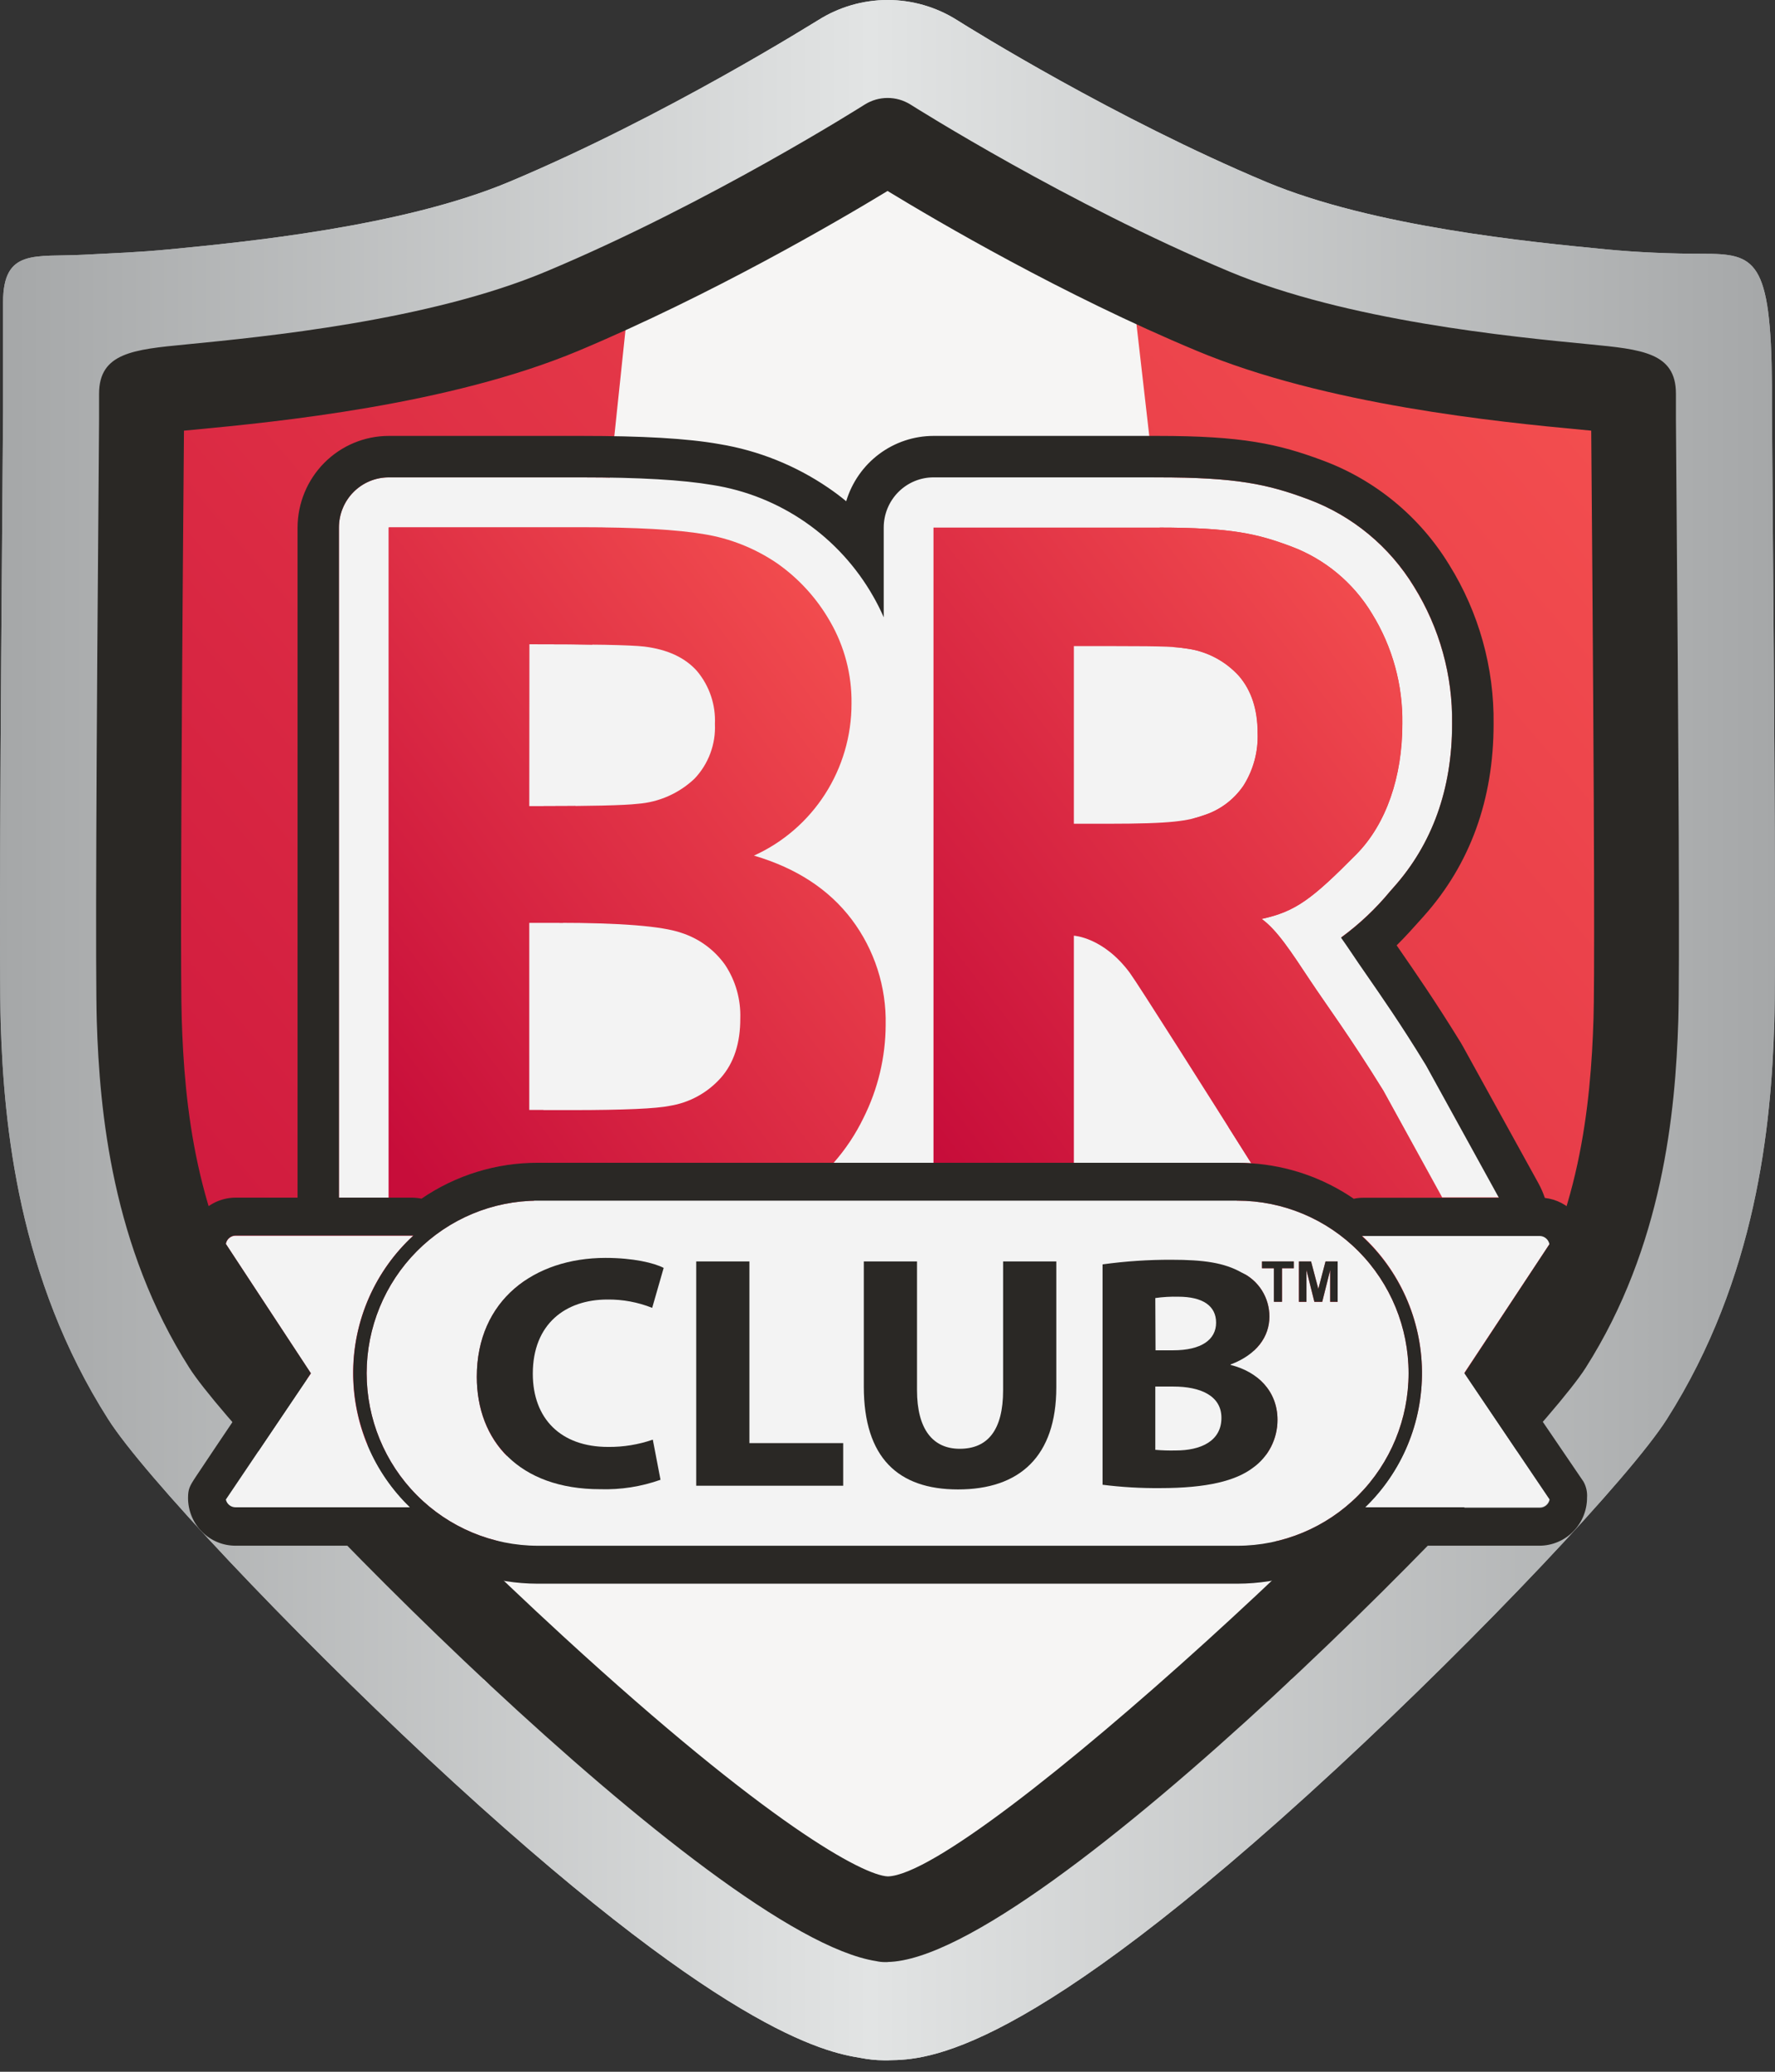
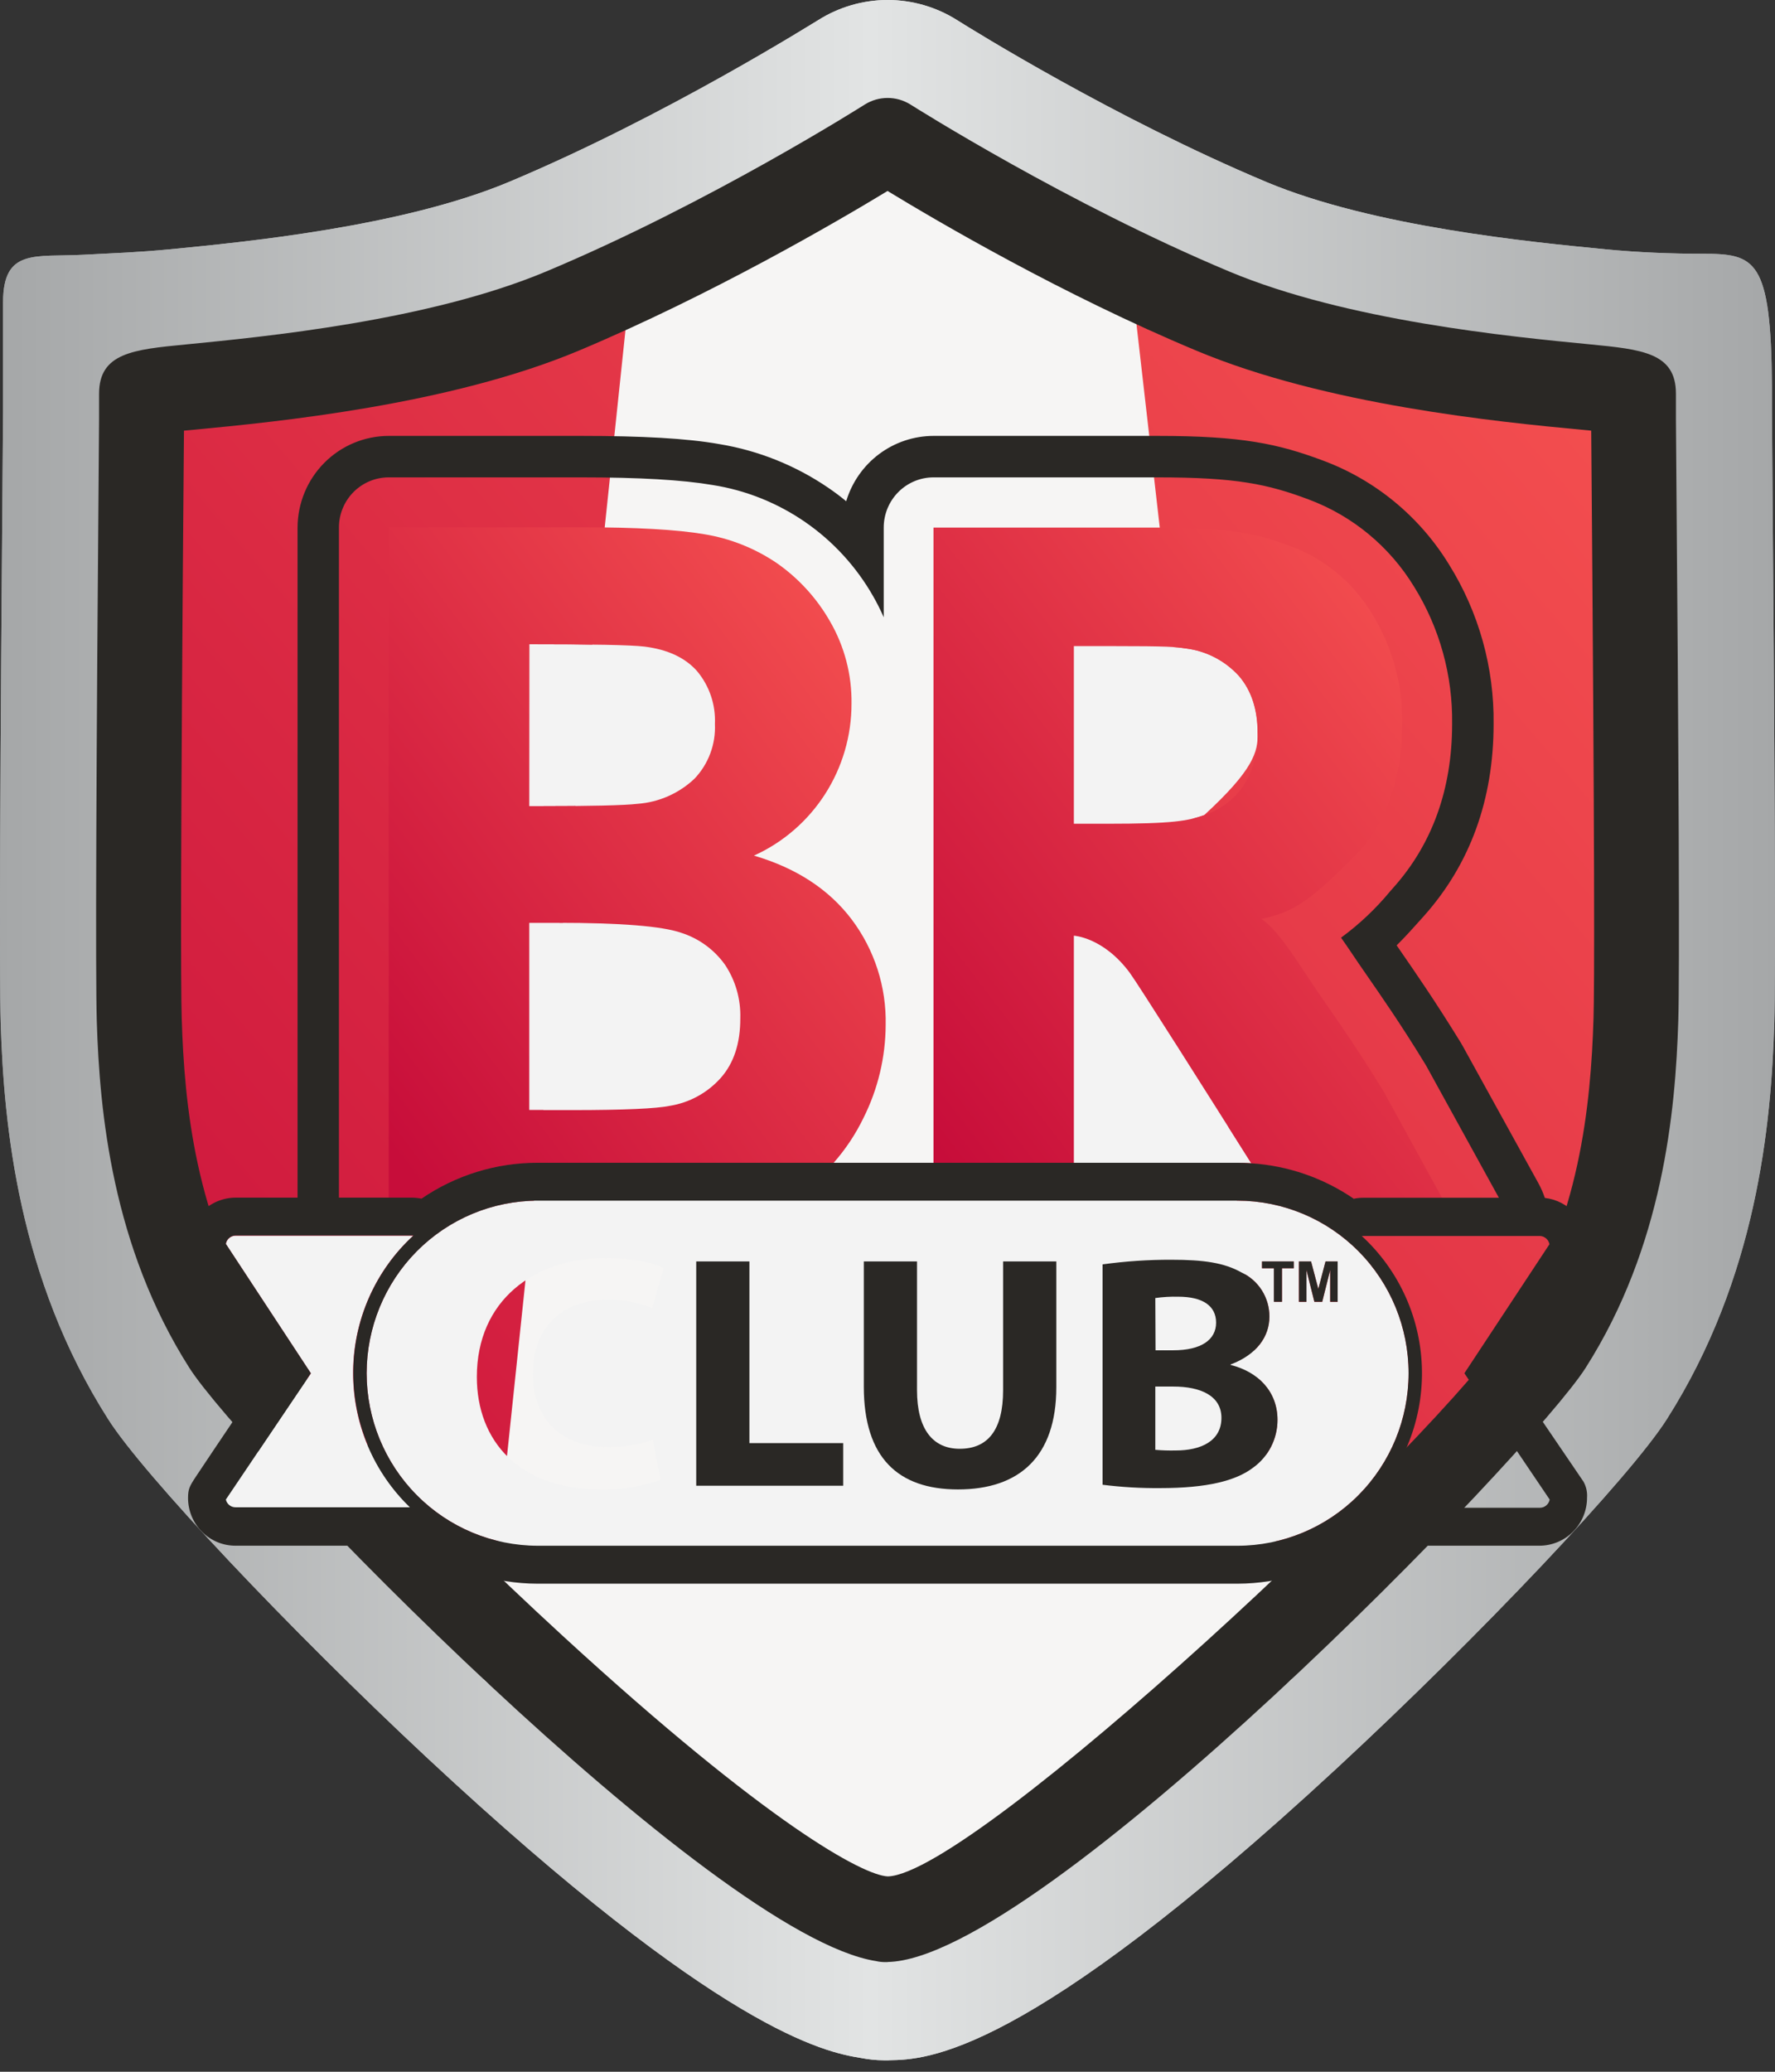
<svg xmlns="http://www.w3.org/2000/svg" width="180" height="210" viewBox="0 0 180 210" fill="none">
  <rect x="0" y="0" width="180" height="210" fill="#333333" stroke="none" />
  <g id="logo 2">
    <path id="Vector" d="M153.564 133.964C160.17 123.601 161.323 112.084 161.595 103.209C161.689 100.115 161.723 87.249 161.363 43.652L160.374 43.558C151.957 42.767 134.449 41.044 121.343 35.552C107.729 29.872 95.07 22.44 90.006 19.357C84.913 22.452 72.126 29.907 58.675 35.552C45.562 41.044 28.061 42.767 19.651 43.558L18.655 43.652C18.294 87.255 18.329 100.115 18.428 103.209C18.696 112.084 19.854 123.601 26.454 133.964C29.242 138.348 42.245 152.216 57.145 165.89C77.853 184.893 87.532 190.098 90.035 190.198C98.824 189.957 146.038 145.787 153.564 133.964Z" fill="#E1232E" />
    <path id="Vector_2" d="M169.982 42.444C169.982 40.932 169.982 40.018 169.982 39.895C169.982 35.757 166.491 35.417 161.217 34.907C153.227 34.133 136.598 32.515 124.677 27.527C108.34 20.681 92.986 10.998 92.34 10.594C91.648 10.163 90.85 9.934 90.035 9.934C89.221 9.934 88.423 10.163 87.731 10.594C87.573 10.694 71.969 20.593 55.387 27.533C43.45 32.515 26.815 34.133 18.824 34.907C13.545 35.417 10.059 35.757 10.059 39.895C10.059 40.024 10.059 40.932 10.059 42.45C9.762 78.293 9.686 98.825 9.826 103.479C10.105 112.693 11.386 126.339 19.22 138.647C24.557 147.035 72.185 196.183 88.877 198.773C89.168 198.839 89.464 198.873 89.762 198.873H90.059C105.558 198.609 155.321 147.328 160.851 138.647C168.685 126.339 169.959 112.681 170.245 103.479C170.361 98.825 170.28 78.293 169.982 42.444Z" fill="#2A2825" />
    <path id="Vector_3" d="M90.111 208.837H89.634C88.841 208.831 88.049 208.75 87.271 208.596C83.639 208.01 73.064 205.901 43.304 178.17C29.336 165.14 14.511 149.449 10.961 143.84C1.87 129.556 0.392 114.111 0.071 103.725C-0.074 98.843 0.002 78.521 0.31 41.677V40.241C0.31 39.655 0.31 30.757 0.31 30.651C0.31 25.142 3.575 26.08 8.458 25.822C11.526 25.658 13.93 25.587 17.154 25.277C24.848 24.532 40.743 22.985 51.587 18.454C67.528 11.778 82.812 2.113 82.97 2.042C85.081 0.708 87.523 0 90.015 0C92.508 0 94.95 0.708 97.061 2.042C98.626 3.027 113.066 12.007 128.432 18.454C139.251 22.985 155.205 24.532 162.824 25.271C166.066 25.587 169.546 25.722 172.619 25.722C177.992 25.722 179.604 26.209 179.691 39.168C179.691 39.32 179.691 40.211 179.691 41.671C179.994 78.011 180.075 98.884 179.929 103.731C179.61 114.106 178.138 129.521 169.04 143.84C165.315 149.702 149.985 165.89 135.567 179.231C103.812 208.602 93.9 208.767 90.169 208.831L90.111 208.837ZM17.957 43.066C17.59 87.061 17.631 100.062 17.724 103.198C17.975 111.457 19.092 123.665 25.832 134.263C27.642 137.106 39.684 150.581 55.306 165.135C75.881 184.307 86.735 190.42 90.047 191.047C93.062 190.532 103.678 184.693 124.195 165.644C140.049 150.921 152.33 137.188 154.192 134.263C160.932 123.713 162.044 111.473 162.294 103.198C162.393 100.056 162.429 87.044 162.061 43.072L161.153 42.984C152.621 42.146 134.922 40.422 121.646 34.872C108.096 29.192 95.262 21.713 90.001 18.518C84.803 21.672 71.87 29.215 58.361 34.872C45.103 40.422 27.398 42.146 18.894 42.972L17.957 43.066ZM92.41 17.041H92.381C92.391 17.039 92.401 17.039 92.41 17.041Z" fill="url(#paint0_linear_11150_5227)" />
    <path id="Vector_4" d="M90.012 14.263C90.012 14.263 105.89 24.374 122.996 31.537C140.101 38.7 165.647 39.157 165.647 39.901C165.647 40.645 166.147 95.437 165.909 103.344C165.67 111.252 164.745 124.445 157.178 136.315C150.817 146.279 102.171 194.342 89.995 194.541C77.825 194.354 29.167 146.302 22.805 136.315C15.239 124.451 14.337 111.252 14.075 103.344C13.813 95.437 14.331 40.628 14.331 39.901C14.331 39.174 39.87 38.729 56.982 31.537C74.094 24.345 89.972 14.263 89.972 14.263" fill="url(#paint1_linear_11150_5227)" />
    <path id="Vector_5" d="M90.111 208.837H89.634C88.841 208.831 88.049 208.75 87.271 208.596C83.639 208.01 73.064 205.901 43.304 178.17C29.336 165.14 14.511 149.449 10.961 143.84C1.87 129.556 0.392 114.111 0.071 103.725C-0.074 98.843 0.002 78.521 0.31 41.677V40.241C0.31 39.655 0.31 30.757 0.31 30.651C0.31 25.142 3.575 26.08 8.458 25.822C11.526 25.658 13.93 25.587 17.154 25.277C24.848 24.532 40.744 22.985 51.587 18.454C67.528 11.778 82.812 2.113 82.97 2.042C85.081 0.708 87.523 0 90.015 0C92.508 0 94.95 0.708 97.061 2.042C98.626 3.027 113.066 12.007 128.432 18.454C139.251 22.985 155.205 24.532 162.824 25.271C166.066 25.587 169.546 25.722 172.62 25.722C177.992 25.722 179.604 26.209 179.691 39.168C179.691 39.32 179.691 40.211 179.691 41.671C179.994 78.011 180.075 98.884 179.93 103.731C179.61 114.106 178.138 129.521 169.04 143.84C165.315 149.702 149.985 165.89 135.568 179.231C103.812 208.602 93.9 208.767 90.169 208.831L90.111 208.837ZM17.957 43.066C17.59 87.061 17.631 100.062 17.724 103.198C17.975 111.457 19.092 123.665 25.832 134.263C27.642 137.106 39.684 150.581 55.306 165.135C75.881 184.307 86.735 190.42 90.047 191.047C93.062 190.532 103.678 184.693 124.195 165.644C140.049 150.921 152.33 137.188 154.192 134.263C160.932 123.713 162.044 111.473 162.294 103.198C162.393 100.056 162.429 87.044 162.061 43.072L161.153 42.984C152.621 42.146 134.922 40.422 121.646 34.872C108.096 29.192 95.262 21.713 90.001 18.518C84.803 21.672 71.87 29.215 58.361 34.872C45.103 40.422 27.398 42.146 18.894 42.972L17.957 43.066ZM92.41 17.041H92.381C92.391 17.039 92.401 17.039 92.41 17.041Z" fill="url(#paint2_linear_11150_5227)" />
    <path id="Vector_6" d="M113.205 181.995L100.691 194.541H79.156L63.732 181.995L49.026 170.272L64.483 23.445L75.373 20.221L89.924 9.964L98.363 18.17L114.078 22.648L130.989 170.272L113.205 181.995Z" fill="#F6F5F4" />
    <path id="Vector_7" d="M90.035 198.884H89.738C89.441 198.884 89.144 198.851 88.854 198.784C72.173 196.194 24.534 147.046 19.208 138.659C11.374 126.35 10.094 112.693 9.814 103.491C9.675 98.837 9.75 78.287 10.047 42.462C10.047 40.944 10.047 40.036 10.047 39.907C10.047 35.769 13.539 35.429 18.812 34.919C26.815 34.133 43.45 32.522 55.364 27.528C71.946 20.588 87.55 10.688 87.707 10.588C88.4 10.157 89.198 9.929 90.012 9.929C90.826 9.929 91.624 10.157 92.317 10.588C92.963 10.993 108.317 20.676 124.655 27.522C136.574 32.516 153.203 34.128 161.195 34.901C166.461 35.417 169.953 35.734 169.953 39.895C169.953 40.018 169.953 40.933 169.953 42.445C170.251 78.293 170.332 98.825 170.192 103.479C169.907 112.693 168.633 126.339 160.798 138.647C155.269 147.328 105.506 198.609 90.006 198.873L90.035 198.884ZM18.655 43.652C18.294 87.255 18.329 100.115 18.428 103.21C18.696 112.084 19.854 123.601 26.455 133.964C29.242 138.348 42.245 152.216 57.145 165.89C77.853 184.893 87.533 190.098 90.035 190.198C98.824 189.957 146.038 145.787 153.564 133.964C160.17 123.601 161.323 112.084 161.596 103.21C161.689 100.115 161.724 87.249 161.363 43.652L160.374 43.559C151.957 42.767 134.449 41.044 121.343 35.552C107.729 29.872 95.07 22.44 90.006 19.357C84.913 22.452 72.126 29.907 58.676 35.552C45.562 41.044 28.061 42.767 19.651 43.559L18.655 43.652Z" fill="#2A2825" />
-     <path id="Vector_8" d="M120.284 65.732C119.119 65.568 118.538 65.492 112.781 65.492H108.899V83.51H112.204C119.038 83.51 120.412 83.216 122.099 82.636C123.723 82.108 125.128 81.053 126.093 79.635C127.098 78.047 127.599 76.189 127.529 74.307C127.529 71.916 126.897 69.985 125.633 68.516C124.233 66.979 122.338 65.992 120.284 65.732Z" fill="#F3F3F3" />
-     <path id="Vector_9" d="M39.422 121.397V53.476H58.938C64.513 53.476 68.673 53.71 71.416 54.179C74.052 54.608 76.564 55.608 78.779 57.11C80.997 58.657 82.844 60.684 84.186 63.042C85.643 65.563 86.391 68.436 86.351 71.353C86.354 74.608 85.422 77.795 83.666 80.528C81.91 83.262 79.406 85.425 76.457 86.757C80.752 88.015 84.05 90.164 86.351 93.204C88.673 96.275 89.894 100.048 89.814 103.907C89.804 107.179 89.039 110.404 87.579 113.326C86.782 114.972 85.766 116.5 84.558 117.869H94.662V53.476H117.396C124.962 53.476 127.518 54.115 130.935 55.393C134.352 56.664 137.242 59.063 139.136 62.198C141.21 65.551 142.279 69.436 142.214 73.387C142.214 78.715 140.59 83.51 137.558 86.587C133.03 91.164 131.388 92.395 127.949 93.146C129.508 94.265 130.935 96.481 132.873 99.394C134.508 101.856 136.883 105.044 140.282 110.531L146.247 121.367H152.027L144.699 108.063L144.577 107.852C142.075 103.784 140.067 100.888 138.606 98.772C138.023 97.946 137.529 97.213 137.074 96.534C136.714 95.994 136.365 95.49 136.022 95.004C137.865 93.654 139.534 92.079 140.992 90.314L141.312 89.951C145.258 85.555 147.254 79.987 147.254 73.387C147.322 68.47 145.978 63.638 143.384 59.472C140.908 55.402 137.147 52.285 132.703 50.621C128.572 49.074 125.382 48.388 117.408 48.388H94.662C93.327 48.394 92.047 48.933 91.105 49.887C90.163 50.84 89.634 52.131 89.634 53.476V62.573C89.32 61.85 88.967 61.145 88.574 60.463C86.874 57.468 84.526 54.898 81.705 52.942C78.884 50.985 75.662 49.694 72.278 49.162C69.222 48.64 64.862 48.388 58.955 48.388H39.416C38.753 48.388 38.096 48.52 37.484 48.776C36.871 49.031 36.315 49.406 35.846 49.879C35.377 50.351 35.006 50.912 34.753 51.529C34.499 52.147 34.369 52.808 34.37 53.476V121.397H39.422Z" fill="#F3F3F3" />
+     <path id="Vector_8" d="M120.284 65.732C119.119 65.568 118.538 65.492 112.781 65.492H108.899V83.51H112.204C119.038 83.51 120.412 83.216 122.099 82.636C127.098 78.047 127.599 76.189 127.529 74.307C127.529 71.916 126.897 69.985 125.633 68.516C124.233 66.979 122.338 65.992 120.284 65.732Z" fill="#F3F3F3" />
    <path id="Vector_10" d="M108.899 94.845V117.863H125.476C125.952 117.863 126.43 117.863 126.901 117.915C122.559 111.046 115.388 99.716 114.562 98.573C111.885 94.992 108.899 94.845 108.899 94.845Z" fill="#F3F3F3" />
    <path id="Vector_11" d="M53.659 81.716H54.317C59.869 81.716 63.317 81.636 64.659 81.475C66.815 81.319 68.851 80.421 70.427 78.932C71.131 78.198 71.679 77.329 72.038 76.376C72.397 75.422 72.56 74.405 72.517 73.387C72.603 71.438 71.96 69.528 70.713 68.035C69.51 66.664 67.723 65.831 65.352 65.538C63.971 65.378 60.079 65.298 53.677 65.298L53.659 81.716Z" fill="#F3F3F3" />
    <path id="Vector_12" d="M69.106 94.552C67.166 93.88 62.958 93.542 56.482 93.538H53.659V112.517H58.164C63.297 112.517 66.553 112.372 67.93 112.084C69.925 111.763 71.75 110.761 73.099 109.246C74.43 107.746 75.095 105.735 75.095 103.215C75.156 101.29 74.616 99.394 73.553 97.793C72.457 96.258 70.897 95.12 69.106 94.552Z" fill="#F3F3F3" />
    <path id="Vector_13" d="M89.814 103.901C89.899 100.034 88.678 96.252 86.351 93.175C84.046 90.138 80.748 87.989 76.457 86.727C79.406 85.395 81.91 83.232 83.666 80.499C85.422 77.766 86.354 74.579 86.351 71.323C86.391 68.407 85.643 65.534 84.186 63.012C82.844 60.654 80.997 58.628 78.779 57.08C76.564 55.578 74.052 54.578 71.416 54.15C68.673 53.681 64.513 53.446 58.938 53.446H39.422V121.397H41.75C42.077 121.395 42.403 121.428 42.722 121.497C46.204 119.116 50.318 117.849 54.526 117.863H84.541C85.749 116.494 86.765 114.965 87.562 113.32C89.028 110.399 89.799 107.174 89.814 103.901ZM65.334 65.538C67.701 65.831 69.488 66.664 70.695 68.035C71.942 69.528 72.586 71.438 72.499 73.387C72.545 74.404 72.385 75.42 72.028 76.373C71.672 77.327 71.127 78.197 70.427 78.931C68.855 80.417 66.826 81.315 64.677 81.475C63.33 81.635 59.883 81.716 54.334 81.716H53.659V65.304C60.061 65.3 63.953 65.378 65.334 65.538ZM73.099 109.252C71.75 110.767 69.925 111.769 67.93 112.089C66.553 112.375 63.297 112.519 58.164 112.523H53.659V93.538H56.458C62.934 93.538 67.142 93.876 69.082 94.552C70.874 95.122 72.434 96.261 73.529 97.799C74.593 99.4 75.132 101.296 75.072 103.221C75.079 105.741 74.422 107.752 73.099 109.252Z" fill="url(#paint3_linear_11150_5227)" />
    <path id="Vector_14" d="M132.861 99.394C130.923 96.463 129.497 94.265 127.937 93.146C131.377 92.395 133.019 91.165 137.547 86.587C140.59 83.51 142.203 78.715 142.203 73.387C142.268 69.436 141.199 65.551 139.124 62.198C137.239 59.069 134.362 56.671 130.958 55.393C127.542 54.115 124.957 53.476 117.42 53.476H94.663V117.863H108.899V94.845C108.899 94.845 111.885 94.992 114.562 98.597C115.388 99.716 122.559 111.046 126.901 117.94C130.617 118.178 134.203 119.415 137.285 121.52C137.602 121.452 137.926 121.419 138.25 121.421H146.236L140.271 110.56C136.872 105.044 134.496 101.856 132.861 99.394ZM126.104 79.635C125.137 81.048 123.734 82.1 122.111 82.624C120.412 83.211 119.038 83.498 112.217 83.498H108.899V65.492H112.781C118.555 65.492 119.126 65.568 120.284 65.732C122.342 65.989 124.243 66.976 125.644 68.516C126.912 69.985 127.545 71.916 127.542 74.307C127.611 76.189 127.109 78.047 126.104 79.635Z" fill="url(#paint4_linear_11150_5227)" />
-     <path id="Vector_15" d="M157.149 126.075C157.107 125.84 156.983 125.629 156.802 125.475C156.62 125.322 156.391 125.238 156.155 125.236H138.251H138.094C139.991 126.977 141.512 129.092 142.563 131.45C143.613 133.809 144.171 136.359 144.2 138.943C144.228 141.528 143.728 144.09 142.732 146.472C141.734 148.853 140.26 151.002 138.402 152.785H156.131C156.367 152.785 156.596 152.701 156.778 152.55C156.96 152.397 157.083 152.187 157.126 151.952L148.501 139.151L157.149 126.075Z" fill="#F3F3F3" />
    <path id="Vector_16" d="M35.808 139.192C35.804 136.569 36.345 133.974 37.395 131.574C38.446 129.173 39.983 127.02 41.908 125.254C41.854 125.251 41.799 125.251 41.745 125.254H23.894C23.657 125.254 23.428 125.338 23.246 125.492C23.064 125.644 22.941 125.857 22.899 126.092L31.525 139.215L22.899 151.999C22.942 152.233 23.066 152.444 23.247 152.596C23.429 152.748 23.658 152.832 23.894 152.832H41.617C39.781 151.073 38.319 148.958 37.32 146.613C36.322 144.268 35.807 141.743 35.808 139.192Z" fill="#F3F3F3" />
    <path id="Vector_17" d="M118.933 136.871C121.809 136.871 123.299 135.757 123.299 134.069C123.299 132.381 121.913 131.438 119.463 131.438C118.685 131.419 117.906 131.464 117.135 131.573V136.848L118.933 136.871Z" fill="#F3F3F3" />
    <path id="Vector_18" d="M119.003 140.546H117.158V146.959C117.855 147.019 118.555 147.04 119.254 147.023C121.704 147.023 123.863 146.114 123.863 143.717C123.863 141.454 121.704 140.546 119.003 140.546Z" fill="#F3F3F3" />
    <path id="Vector_19" d="M54.544 156.682H125.476C130.082 156.682 134.499 154.84 137.756 151.56C141.013 148.28 142.843 143.831 142.843 139.192C142.843 134.553 141.013 130.105 137.756 126.825C134.499 123.545 130.082 121.702 125.476 121.702H54.544C49.937 121.702 45.52 123.545 42.263 126.825C39.005 130.105 37.176 134.553 37.176 139.192C37.176 143.831 39.005 148.28 42.263 151.56C45.52 154.84 49.937 156.682 54.544 156.682ZM129.544 143.922C129.545 144.872 129.32 145.809 128.887 146.654C128.455 147.497 127.828 148.225 127.058 148.776C125.312 150.094 122.402 150.839 117.659 150.839C115.702 150.857 113.745 150.743 111.803 150.499V128.161C114.118 127.842 116.452 127.685 118.788 127.693C122.082 127.693 124.107 127.997 125.882 128.976C126.735 129.369 127.456 130.001 127.959 130.796C128.463 131.592 128.728 132.516 128.723 133.46C128.723 135.453 127.484 137.305 124.783 138.284V138.355C127.518 139.028 129.544 141.021 129.544 143.922ZM48.356 139.568C48.356 131.807 54.177 127.522 61.411 127.522C64.217 127.522 66.347 128.032 67.307 128.536L66.143 132.587C64.699 132.011 63.157 131.724 61.603 131.742C57.343 131.742 54.037 134.204 54.037 139.263C54.037 143.817 56.877 146.683 61.667 146.683C63.212 146.699 64.747 146.449 66.207 145.944L66.987 149.995C65.029 150.696 62.959 151.026 60.882 150.968C52.617 150.968 48.356 146.044 48.356 139.568ZM92.992 140.915C92.992 144.866 94.593 146.853 97.323 146.853C100.163 146.853 101.723 144.966 101.723 140.915V127.862H107.095V140.617C107.095 147.65 103.37 150.973 97.125 150.973C91.089 150.973 87.574 147.768 87.574 140.546V127.862H92.969L92.992 140.915ZM75.997 146.279H85.507V150.616H70.602V127.862H75.997V146.279ZM127.978 128.554V127.862H131.202V128.554H130.004V131.954H129.212V128.554H127.978ZM133.693 130.652L134.422 127.862H135.649V131.965H134.893V128.742L134.083 131.965H133.286L132.483 128.742V131.965H131.721V127.862H132.948L133.693 130.652Z" fill="#F3F3F3" />
-     <path id="Vector_20" d="M66.981 149.995L66.201 145.927C64.741 146.432 63.206 146.682 61.662 146.665C56.871 146.665 54.031 143.799 54.031 139.245C54.031 134.186 57.366 131.724 61.597 131.724C63.151 131.706 64.693 131.994 66.137 132.569L67.302 128.519C66.341 128.015 64.211 127.504 61.406 127.504C54.171 127.504 48.351 131.79 48.351 139.55C48.351 145.997 52.611 150.951 60.87 150.951C62.948 151.015 65.02 150.691 66.981 149.995Z" fill="#2A2825" />
    <path id="Vector_21" d="M70.602 150.598H85.507V146.278H75.997V127.862H70.602V150.598Z" fill="#2A2825" />
    <path id="Vector_22" d="M87.597 140.546C87.597 147.767 91.089 150.974 97.148 150.974C103.393 150.974 107.119 147.632 107.119 140.617V127.862H101.723V140.915C101.723 144.965 100.163 146.853 97.323 146.853C94.593 146.853 92.993 144.866 92.993 140.915V127.862H87.597V140.546Z" fill="#2A2825" />
    <path id="Vector_23" d="M128.729 133.46C128.734 132.517 128.469 131.592 127.965 130.796C127.462 130.001 126.741 129.369 125.889 128.976C124.143 127.997 122.088 127.693 118.794 127.693C116.458 127.685 114.124 127.842 111.809 128.161V150.499C113.752 150.743 115.708 150.857 117.665 150.839C122.42 150.839 125.325 150.094 127.064 148.776C127.834 148.225 128.461 147.498 128.893 146.654C129.325 145.809 129.551 144.872 129.55 143.922C129.55 140.992 127.524 139.028 124.795 138.355V138.307C127.466 137.305 128.729 135.453 128.729 133.46ZM117.158 131.573C117.929 131.464 118.708 131.42 119.487 131.438C121.937 131.438 123.322 132.346 123.322 134.069C123.322 135.793 121.832 136.871 118.957 136.871H117.182L117.158 131.573ZM119.254 147.023C118.554 147.041 117.855 147.019 117.158 146.959V140.546H119.004C121.704 140.546 123.863 141.455 123.863 143.717C123.863 146.115 121.704 147.023 119.254 147.023Z" fill="#2A2825" />
    <path id="Vector_24" d="M129.183 131.954H130.004V128.553H131.202V127.862H127.978V128.553H129.183V131.954Z" fill="#2A2825" />
    <path id="Vector_25" d="M131.727 127.862V131.954H132.488V128.729L133.291 131.954H134.083L134.893 128.729V131.954H135.649V127.862H134.421L133.688 130.652L132.954 127.862H131.727Z" fill="#2A2825" />
    <path id="Vector_26" d="M160.957 126.257C160.956 125.06 160.516 123.906 159.724 123.016C158.932 122.125 157.841 121.559 156.66 121.426C156.492 120.925 156.28 120.437 156.027 119.972L148.356 106.07L148.129 105.676C145.556 101.498 143.518 98.555 142.035 96.41L141.633 95.824C142.512 94.956 143.309 94.066 144.09 93.192L144.409 92.835C149.065 87.612 151.463 81.071 151.463 73.398C151.535 67.682 149.966 62.067 146.947 57.227C143.972 52.365 139.464 48.65 134.142 46.676C129.62 44.988 125.959 44.185 117.391 44.185H94.663C92.678 44.188 90.745 44.833 89.151 46.025C87.557 47.218 86.386 48.895 85.811 50.809C85.229 50.322 84.612 49.865 83.977 49.431C80.665 47.175 76.906 45.669 72.96 45.018C69.671 44.431 65.085 44.185 58.938 44.185H39.417C36.97 44.188 34.623 45.168 32.891 46.909C31.159 48.65 30.182 51.011 30.175 53.476V121.397H23.895C22.615 121.399 21.389 121.911 20.484 122.821C19.58 123.733 19.071 124.968 19.069 126.257V127.206L26.933 139.169C26.933 139.169 21.613 147.035 19.867 149.672C19.203 150.675 19.081 150.938 19.069 151.812C19.066 152.451 19.188 153.085 19.429 153.676C19.67 154.268 20.025 154.805 20.474 155.258C20.922 155.71 21.456 156.069 22.043 156.312C22.63 156.556 23.259 156.679 23.895 156.677H41.769C41.963 156.677 42.158 156.662 42.351 156.636C45.914 159.16 50.163 160.519 54.521 160.528H125.476C129.835 160.519 134.086 159.16 137.652 156.636C137.845 156.663 138.039 156.677 138.234 156.677H156.114C157.394 156.675 158.622 156.162 159.526 155.249C160.431 154.337 160.939 153.101 160.939 151.812C160.98 151.245 160.855 150.678 160.578 150.182C158.541 147.176 153.076 139.169 153.076 139.169L160.939 127.206L160.957 126.257ZM148.501 139.198L157.15 151.999C157.107 152.233 156.983 152.444 156.801 152.596C156.62 152.749 156.391 152.832 156.155 152.832H138.402C140.261 151.048 141.734 148.9 142.732 146.518C143.729 144.137 144.228 141.574 144.2 138.99C144.171 136.405 143.614 133.855 142.563 131.497C141.512 129.138 139.991 127.024 138.094 125.283H138.252H156.131C156.368 125.284 156.597 125.369 156.779 125.522C156.96 125.675 157.083 125.887 157.127 126.121L148.501 139.198ZM22.899 151.999L31.525 139.198L22.899 126.075C22.941 125.84 23.064 125.627 23.246 125.474C23.428 125.32 23.657 125.236 23.895 125.236H41.769C41.823 125.233 41.877 125.233 41.931 125.236C40.035 126.976 38.514 129.092 37.463 131.45C36.413 133.808 35.855 136.358 35.826 138.942C35.797 141.526 36.295 144.089 37.292 146.47C38.288 148.852 39.761 151.001 41.617 152.784H23.895C23.665 152.786 23.441 152.711 23.26 152.568C23.079 152.424 22.952 152.225 22.899 151.999ZM37.182 139.192C37.187 134.556 39.017 130.11 42.272 126.832C45.527 123.553 49.94 121.708 54.544 121.702H125.476C130.082 121.702 134.5 123.544 137.756 126.825C141.014 130.105 142.843 134.553 142.843 139.192C142.843 143.831 141.014 148.279 137.756 151.56C134.5 154.84 130.082 156.682 125.476 156.682H54.544C49.94 156.678 45.526 154.834 42.27 151.554C39.015 148.275 37.185 143.829 37.182 139.192ZM34.371 53.476C34.37 52.808 34.5 52.146 34.754 51.529C35.007 50.912 35.378 50.351 35.847 49.878C36.316 49.406 36.872 49.031 37.485 48.775C38.097 48.52 38.754 48.388 39.417 48.388H58.938C64.846 48.388 69.205 48.64 72.261 49.162C75.645 49.693 78.867 50.985 81.688 52.941C84.51 54.898 86.857 57.468 88.558 60.462C88.95 61.145 89.304 61.849 89.617 62.572V53.476C89.617 52.807 89.748 52.145 90.002 51.527C90.257 50.91 90.629 50.349 91.099 49.876C91.569 49.404 92.126 49.029 92.74 48.773C93.353 48.518 94.011 48.387 94.675 48.388H117.398C125.371 48.388 128.561 49.074 132.693 50.621C137.147 52.279 140.918 55.396 143.402 59.472C145.99 63.64 147.328 68.472 147.256 73.387C147.256 79.987 145.241 85.572 141.284 89.992L140.964 90.355C139.506 92.12 137.836 93.695 135.993 95.044C136.336 95.531 136.686 96.035 137.047 96.574C137.5 97.254 138.001 97.987 138.577 98.813C140.038 100.929 142.069 103.825 144.548 107.892L144.671 108.104L151.999 121.408H138.252C137.927 121.406 137.602 121.44 137.285 121.508C134.199 119.396 130.608 118.155 126.885 117.915C126.413 117.886 125.936 117.863 125.458 117.863H54.544C50.336 117.849 46.222 119.116 42.741 121.497C42.421 121.428 42.095 121.395 41.769 121.397H34.371V53.476Z" fill="#2A2825" />
  </g>
  <defs>
    <linearGradient id="paint0_linear_11150_5227" x1="0.002" y1="104.411" x2="180.017" y2="104.411" gradientUnits="userSpaceOnUse">
      <stop stop-color="#A5A7A8" />
      <stop offset="0.49" stop-color="#E2E4E4" />
      <stop offset="1" stop-color="#A5A7A8" />
    </linearGradient>
    <linearGradient id="paint1_linear_11150_5227" x1="154.816" y1="27.749" x2="-2.275" y2="161.41" gradientUnits="userSpaceOnUse">
      <stop stop-color="#F44F4F" />
      <stop offset="1" stop-color="#C70D3A" />
    </linearGradient>
    <linearGradient id="paint2_linear_11150_5227" x1="0.002" y1="104.411" x2="180.017" y2="104.411" gradientUnits="userSpaceOnUse">
      <stop stop-color="#A5A7A8" />
      <stop offset="0.49" stop-color="#E2E4E4" />
      <stop offset="1" stop-color="#A5A7A8" />
    </linearGradient>
    <linearGradient id="paint3_linear_11150_5227" x1="86.119" y1="58.537" x2="28.503" y2="101.603" gradientUnits="userSpaceOnUse">
      <stop stop-color="#F44F4F" />
      <stop offset="1" stop-color="#C70D3A" />
    </linearGradient>
    <linearGradient id="paint4_linear_11150_5227" x1="142.45" y1="58.566" x2="84.475" y2="102.917" gradientUnits="userSpaceOnUse">
      <stop stop-color="#F44F4F" />
      <stop offset="1" stop-color="#C70D3A" />
    </linearGradient>
  </defs>
</svg>